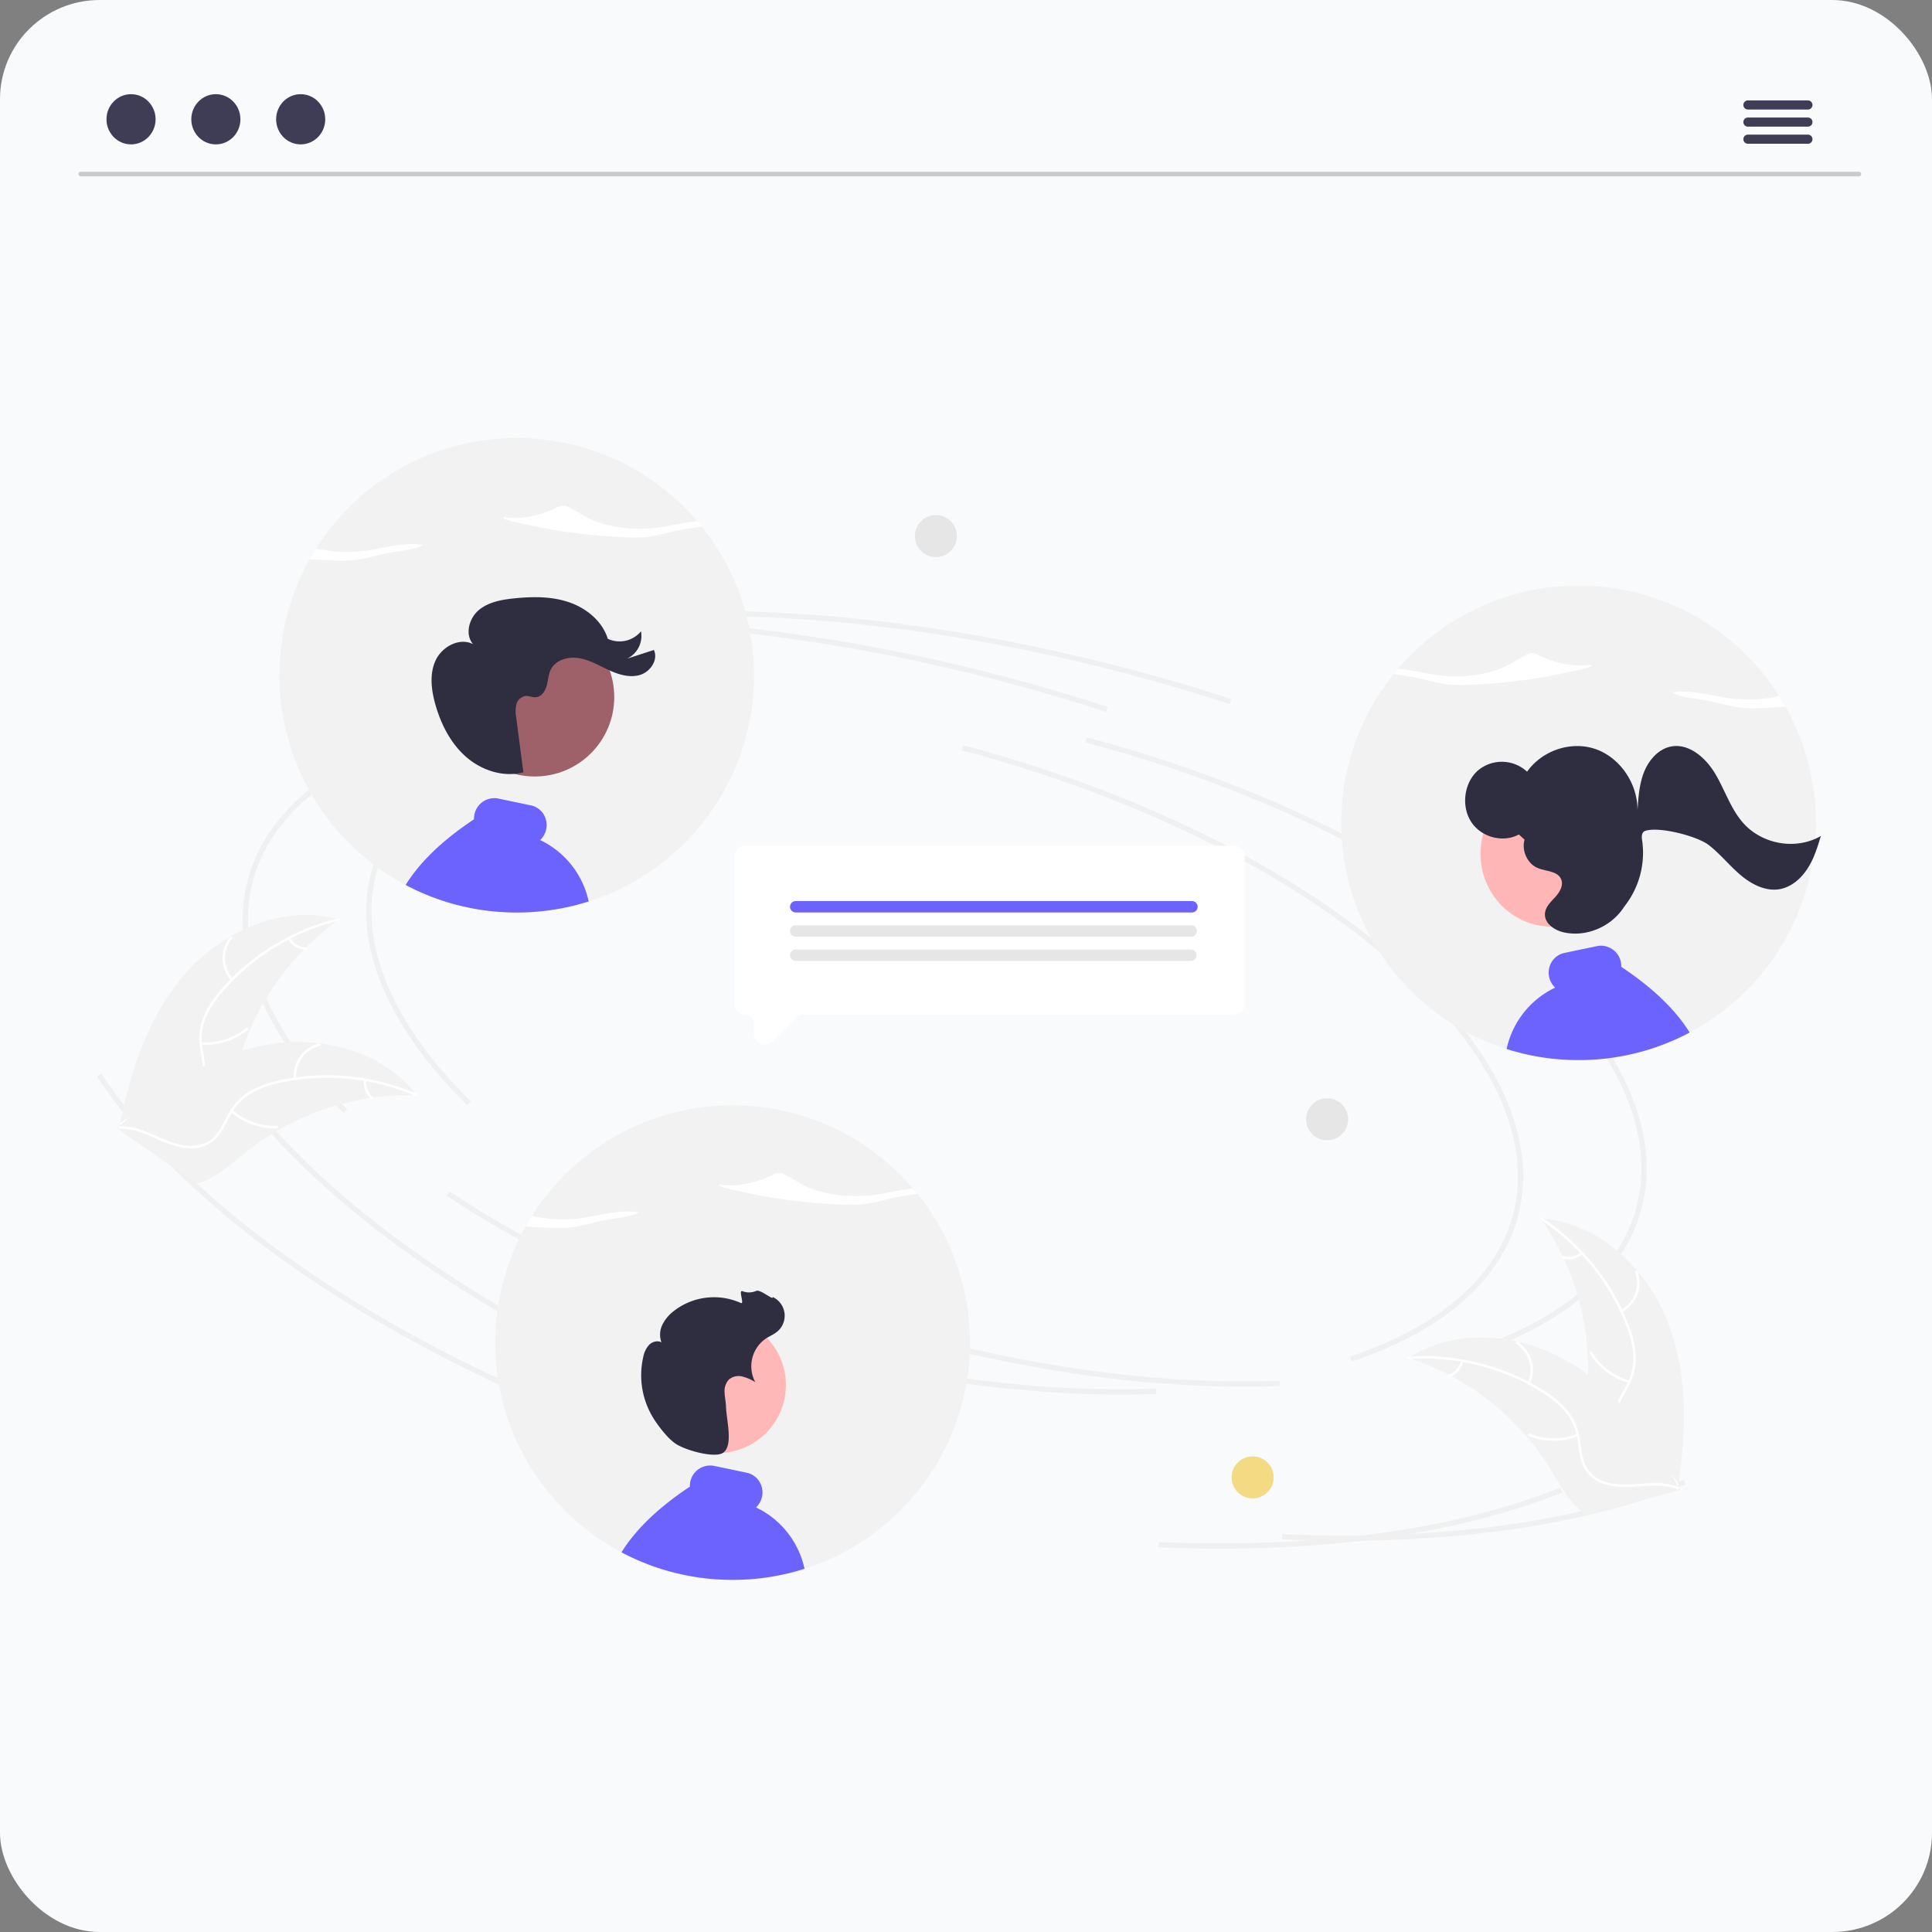
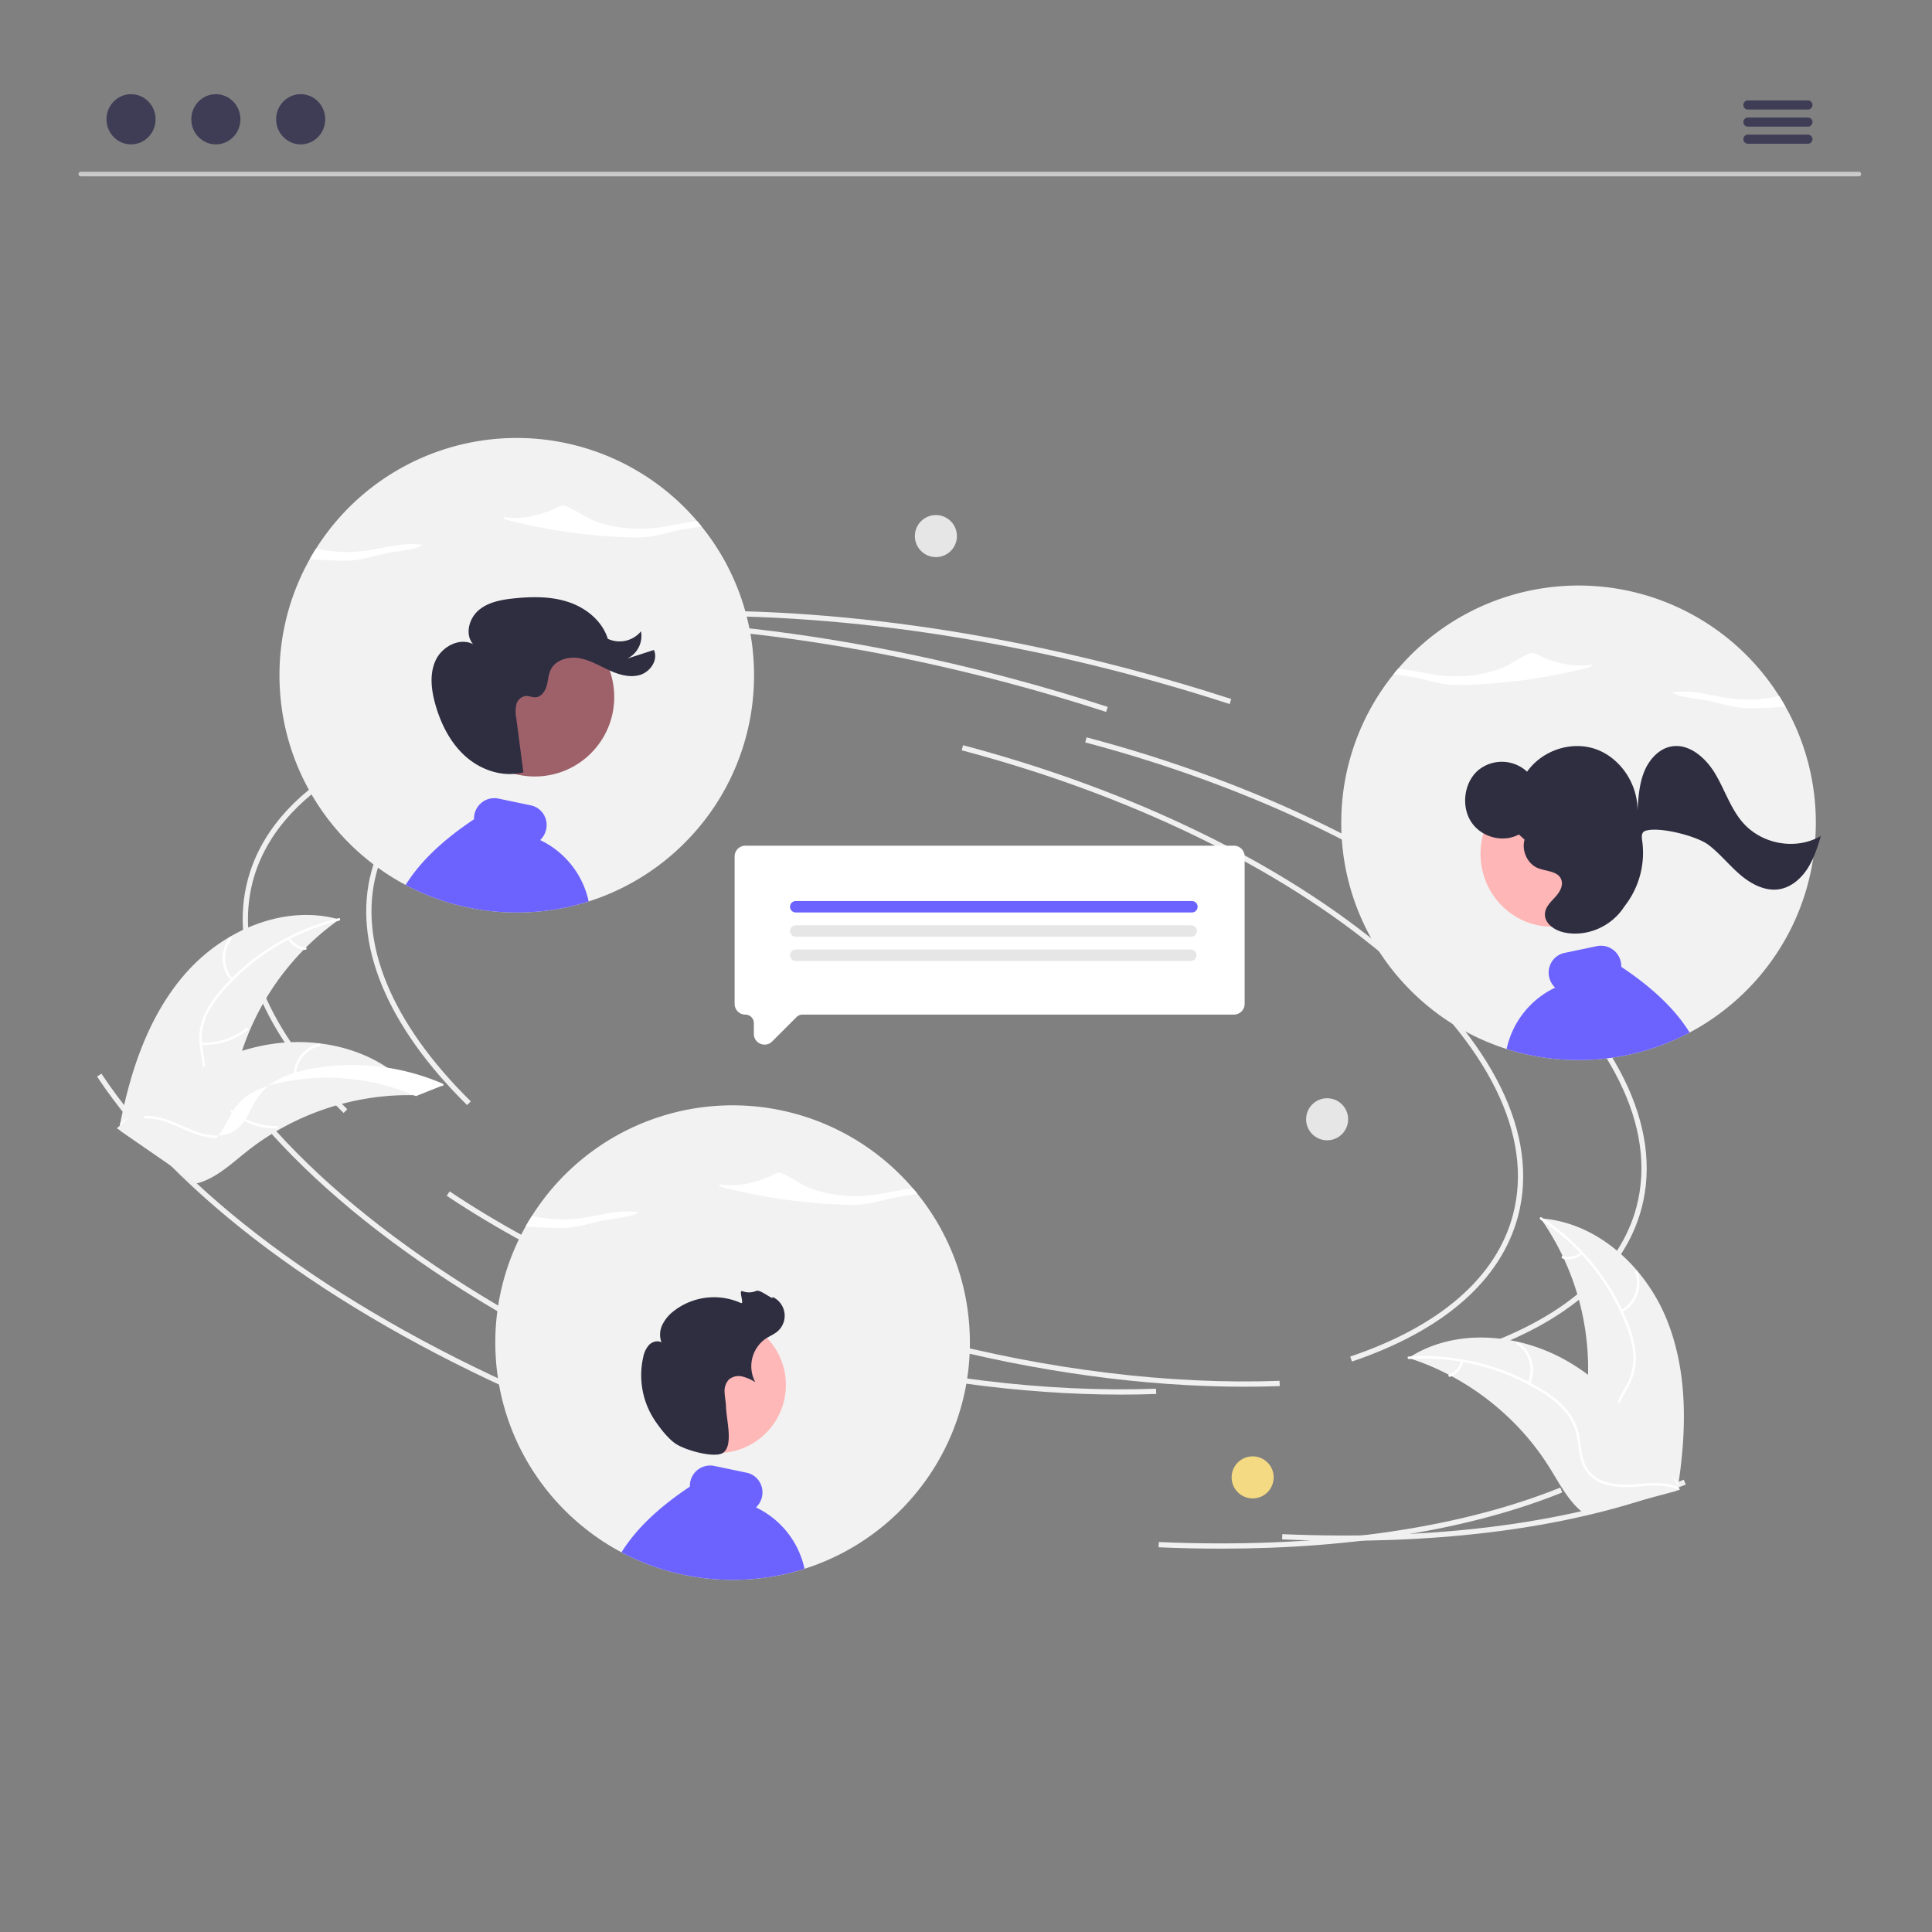
<svg xmlns="http://www.w3.org/2000/svg" xmlns:ns1="http://www.inkscape.org/namespaces/inkscape" xmlns:ns2="http://sodipodi.sourceforge.net/DTD/sodipodi-0.dtd" width="100mm" height="100mm" viewBox="0 0 100 100" version="1.1" id="svg1" ns1:version="1.3.2 (091e20e, 2023-11-25, custom)" ns2:docname="members.svg" xml:space="preserve">
  <rect x="0" y="0" width="100" height="100" fill="#808080" stroke="none" />
  <ns2:namedview id="namedview1" pagecolor="#ffffff" bordercolor="#000000" borderopacity="0.25" ns1:showpageshadow="2" ns1:pageopacity="0.0" ns1:pagecheckerboard="0" ns1:deskcolor="#d1d1d1" ns1:document-units="mm" ns1:zoom="5.537542" ns1:cx="185.64193" ns1:cy="198.91497" ns1:window-width="1920" ns1:window-height="991" ns1:window-x="-9" ns1:window-y="-9" ns1:window-maximized="1" ns1:current-layer="g1" />
  <defs id="defs1" />
  <g ns1:label="Calque 1" ns1:groupmode="layer" id="layer1">
-     <rect style="fill:#f9fafb;fill-opacity:1;stroke-width:1.361" id="rect1" width="100" height="100" x="0" y="0" rx="5.16" ry="5.13" />
    <g id="g1" transform="matrix(0.114,0,0,0.114,4.066,14.945)">
      <path d="M 176.415,370.651 C 139.823,334.629 124.369,297.049 132.897,264.835 143.841,223.495 192.462,194.911 266.291,186.414 l 0.273,2.371 c -72.802,8.378 -120.68,36.32 -131.36,76.66 -8.3,31.351 6.931,68.11 42.885,103.505 z" fill="#f0f0f0" id="path1" />
      <path d="m 529.463,498.518 c -45.669,0 -95.296,-6.787 -144.59,-19.837 -60.958,-16.138 -116.851,-40.497 -161.634,-70.443 l 1.326,-1.983 c 44.568,29.802 100.213,54.049 160.919,70.119 54.859,14.524 110.13,21.254 159.817,19.478 l 0.086,2.384 q -7.871,0.283 -15.924,0.282 z" fill="#f0f0f0" id="path2" />
      <path d="m 634.233,483.51 -0.764,-2.261 c 40.844,-13.81 66.391,-36.056 73.878,-64.335 9.517,-35.95 -11.159,-77.667 -58.219,-117.467 -47.3,-40.002 -115.508,-73.194 -192.061,-93.461 l 0.611,-2.307 c 76.888,20.355 145.428,53.719 192.991,93.946 47.804,40.428 68.752,83.01 58.986,119.9 -7.701,29.09 -33.782,51.907 -75.421,65.985 z" fill="#f0f0f0" id="path3" />
      <path d="M 259.186,499.515 C 169.449,459.716 100.301,408.082 64.479,354.123 l 1.988,-1.32 C 102.041,406.388 170.827,457.717 260.153,497.334 Z" fill="#f0f0f0" id="path4" />
      <path d="m 574.692,568.464 q -13.884,0 -28.242,-0.62 l 0.103,-2.384 c 71.433,3.093 134.46,-5.456 182.279,-24.726 l 0.893,2.214 c -41.714,16.808 -94.881,25.516 -155.032,25.516 z" fill="#f0f0f0" id="path5" />
      <path d="m 522.625,188.554 c -14.832,-4.829 -30.088,-9.325 -45.344,-13.364 -87.792,-23.242 -174.093,-31.494 -249.575,-23.859 l -0.24,-2.375 c 75.764,-7.659 162.36,0.612 250.426,23.927 15.299,4.051 30.598,8.56 45.472,13.403 z" fill="#f0f0f0" id="path6" />
      <path d="M 120.332,374.231 C 83.74,338.209 68.286,300.629 76.814,268.415 87.758,227.074 136.379,198.491 210.208,189.994 l 0.273,2.371 c -72.802,8.378 -120.68,36.32 -131.36,76.66 -8.3,31.351 6.931,68.11 42.885,103.505 z" fill="#f0f0f0" id="path7" />
      <path d="m 473.38,502.098 c -45.669,0 -95.296,-6.787 -144.59,-19.837 -60.958,-16.138 -116.851,-40.497 -161.634,-70.443 l 1.326,-1.983 c 44.568,29.802 100.213,54.049 160.919,70.119 54.859,14.524 110.13,21.254 159.817,19.478 l 0.086,2.384 q -7.871,0.283 -15.924,0.282 z" fill="#f0f0f0" id="path8" />
      <path d="m 578.15,487.09 -0.764,-2.261 c 40.844,-13.81 66.391,-36.056 73.878,-64.335 9.517,-35.95 -11.159,-77.667 -58.219,-117.467 -47.3,-40.002 -115.508,-73.195 -192.061,-93.461 l 0.611,-2.307 c 76.888,20.355 145.428,53.719 192.991,93.946 47.804,40.428 68.752,83.01 58.986,119.9 -7.701,29.09 -33.782,51.907 -75.421,65.985 z" fill="#f0f0f0" id="path9" />
      <path d="M 203.103,503.095 C 113.367,463.296 44.218,411.662 8.396,357.702 l 1.988,-1.32 c 35.574,53.586 104.36,104.914 193.686,144.532 z" fill="#f0f0f0" id="path10" />
      <path d="m 518.609,572.044 q -13.884,0 -28.242,-0.62 l 0.103,-2.384 c 71.433,3.093 134.46,-5.456 182.279,-24.726 l 0.893,2.214 c -41.714,16.808 -94.881,25.516 -155.032,25.516 z" fill="#f0f0f0" id="path11" />
      <path d="m 466.543,192.134 c -14.832,-4.829 -30.088,-9.325 -45.344,-13.364 -87.792,-23.242 -174.093,-31.494 -249.575,-23.859 l -0.24,-2.375 c 75.764,-7.659 162.36,0.612 250.426,23.927 15.299,4.051 30.598,8.56 45.472,13.403 z" fill="#f0f0f0" id="path12" />
      <path d="m 49.073,310.31 c 17.15,-19.228 44.506,-30.947 69.298,-23.932 a 118.71,118.71 0 0 0 -46.324,67.058 c -2.679,10.468 -4.568,22.391 -13.274,28.791 -5.417,3.983 -12.595,4.934 -19.257,4.027 -6.662,-0.907 -12.962,-3.498 -19.176,-6.065 l -1.672,0.145 c 4.808,-25.313 13.255,-50.796 30.404,-70.024 z" fill="#f2f2f2" id="path13" />
      <path d="m 118.295,286.913 a 101.465,101.465 0 0 0 -53.213,32.643 43.694,43.694 0 0 0 -7.368,11.538 25.061,25.061 0 0 0 -1.479,13.106 c 0.557,4.136 1.605,8.303 1.147,12.502 a 15.345,15.345 0 0 1 -6.504,10.732 c -4.353,3.179 -9.59,4.604 -14.758,5.82 -5.739,1.35 -11.722,2.661 -16.4,6.475 -0.567,0.462 -1.251,-0.444 -0.685,-0.906 8.139,-6.636 19.451,-5.784 28.457,-10.604 4.202,-2.249 7.752,-5.778 8.615,-10.621 0.755,-4.235 -0.323,-8.532 -0.923,-12.715 a 26.742,26.742 0 0 1 0.969,-12.869 40.395,40.395 0 0 1 6.897,-11.779 98.439,98.439 0 0 1 22.919,-20.525 103.264,103.264 0 0 1 32.191,-13.927 c 0.709,-0.171 0.838,0.958 0.134,1.128 z" fill="#ffffff" id="path14" />
      <path d="m 69.24,314.076 a 15.223,15.223 0 0 1 -0.469,-19.707 c 0.462,-0.566 1.363,0.124 0.901,0.691 a 14.096,14.096 0 0 0 0.474,18.33 c 0.489,0.543 -0.42,1.225 -0.906,0.685 z" fill="#ffffff" id="path15" />
      <path d="m 55.677,342.141 a 29.341,29.341 0 0 0 20.385,-6.455 c 0.568,-0.46 1.253,0.446 0.685,0.906 a 30.519,30.519 0 0 1 -21.226,6.674 c -0.73,-0.051 -0.57,-1.175 0.156,-1.125 z" fill="#ffffff" id="path16" />
      <path d="m 96.083,294.752 a 8.617,8.617 0 0 0 6.954,4.301 c 0.731,0.041 0.57,1.166 -0.156,1.125 a 9.656,9.656 0 0 1 -7.704,-4.741 0.587,0.587 0 0 1 0.111,-0.795 0.571,0.571 0 0 1 0.795,0.111 z" fill="#ffffff" id="path17" />
      <path d="m 153.562,366.2 c -0.457,-0.013 -0.914,-0.026 -1.377,-0.031 a 113.48,113.48 0 0 0 -18.377,1.072 c -0.472,0.059 -0.949,0.125 -1.418,0.197 a 119.634,119.634 0 0 0 -41.593,14.492 116.18,116.18 0 0 0 -14.595,9.929 c -6.361,5.076 -12.854,11.085 -20.301,13.686 a 19.93,19.93 0 0 1 -2.367,0.694 l -34.56,-23.878 c -0.051,-0.094 -0.108,-0.18 -0.16,-0.274 l -1.423,-0.89 c 0.224,-0.206 0.461,-0.415 0.686,-0.621 0.13,-0.12 0.267,-0.235 0.397,-0.355 0.089,-0.078 0.178,-0.157 0.254,-0.232 0.029,-0.026 0.059,-0.052 0.083,-0.07 0.076,-0.076 0.154,-0.138 0.224,-0.206 q 1.983,-1.758 3.998,-3.493 c 0.005,-0.008 0.005,-0.008 0.019,-0.011 10.256,-8.791 21.337,-16.804 33.281,-22.879 0.359,-0.183 0.724,-0.374 1.099,-0.545 a 110.861,110.861 0 0 1 16.778,-6.766 98.008,98.008 0 0 1 9.614,-2.432 81.499,81.499 0 0 1 25.463,-0.976 c 16.917,2.02 33,9.427 43.485,22.577 0.268,0.337 0.529,0.668 0.791,1.013 z" fill="#f2f2f2" id="path18" />
-       <path d="m 153.182,366.585 a 101.465,101.465 0 0 0 -62.141,-5.974 43.695,43.695 0 0 0 -12.83,4.777 25.061,25.061 0 0 0 -9.072,9.574 c -2.046,3.638 -3.717,7.596 -6.612,10.673 a 15.345,15.345 0 0 1 -11.655,4.653 c -5.39,-0.083 -10.429,-2.097 -15.288,-4.239 -5.395,-2.378 -10.961,-4.933 -16.993,-4.704 -0.731,0.028 -0.731,-1.108 -10e-4,-1.136 10.494,-0.398 19.013,7.093 29.105,8.667 4.709,0.734 9.668,0.054 13.273,-3.293 3.152,-2.927 4.879,-7.007 6.919,-10.708 a 26.742,26.742 0 0 1 8.522,-9.692 40.395,40.395 0 0 1 12.599,-5.252 98.439,98.439 0 0 1 30.657,-2.589 103.264,103.264 0 0 1 34.088,8.262 c 0.669,0.29 0.092,1.269 -0.572,0.981 z" fill="#ffffff" id="path19" />
+       <path d="m 153.182,366.585 a 101.465,101.465 0 0 0 -62.141,-5.974 43.695,43.695 0 0 0 -12.83,4.777 25.061,25.061 0 0 0 -9.072,9.574 c -2.046,3.638 -3.717,7.596 -6.612,10.673 c -5.39,-0.083 -10.429,-2.097 -15.288,-4.239 -5.395,-2.378 -10.961,-4.933 -16.993,-4.704 -0.731,0.028 -0.731,-1.108 -10e-4,-1.136 10.494,-0.398 19.013,7.093 29.105,8.667 4.709,0.734 9.668,0.054 13.273,-3.293 3.152,-2.927 4.879,-7.007 6.919,-10.708 a 26.742,26.742 0 0 1 8.522,-9.692 40.395,40.395 0 0 1 12.599,-5.252 98.439,98.439 0 0 1 30.657,-2.589 103.264,103.264 0 0 1 34.088,8.262 c 0.669,0.29 0.092,1.269 -0.572,0.981 z" fill="#ffffff" id="path19" />
      <path d="m 97.66,358.739 a 15.223,15.223 0 0 1 11.49,-16.017 c 0.71,-0.174 1.014,0.92 0.303,1.095 a 14.096,14.096 0 0 0 -10.658,14.921 c 0.063,0.728 -1.073,0.725 -1.136,10e-4 z" fill="#ffffff" id="path20" />
      <path d="m 69.933,372.981 a 29.341,29.341 0 0 0 20.163,7.12 c 0.731,-0.025 0.731,1.11 0.001,1.136 a 30.519,30.519 0 0 1 -20.966,-7.451 c -0.553,-0.48 0.252,-1.281 0.802,-0.804 z" fill="#ffffff" id="path21" />
-       <path d="m 130.727,359.47 a 8.617,8.617 0 0 0 2.963,7.621 c 0.558,0.473 -0.247,1.274 -0.802,0.804 a 9.656,9.656 0 0 1 -3.297,-8.423 0.587,0.587 0 0 1 0.567,-0.568 0.571,0.571 0 0 1 0.568,0.567 z" fill="#ffffff" id="path22" />
      <path d="m 721.061,467.934 c -9.689,-23.874 -31.516,-44.106 -57.223,-45.831 a 118.71,118.71 0 0 1 21.091,78.726 c -0.996,10.76 -3.224,22.623 2.825,31.578 3.763,5.572 10.204,8.88 16.783,10.265 6.58,1.385 13.383,1.062 20.099,0.733 l 1.526,0.698 c 3.98,-25.456 4.589,-52.295 -5.101,-76.169 z" fill="#f2f2f2" id="path23" />
      <path d="m 663.729,422.633 a 101.465,101.465 0 0 1 39.145,48.629 43.694,43.694 0 0 1 3.061,13.344 25.061,25.061 0 0 1 -3.012,12.841 c -1.915,3.709 -4.303,7.28 -5.282,11.39 a 15.345,15.345 0 0 0 2.518,12.294 c 3.032,4.457 7.484,7.559 11.944,10.442 4.952,3.2 10.145,6.446 13.27,11.61 0.379,0.626 1.327,0.002 0.949,-0.623 -5.436,-8.985 -16.376,-11.985 -23.238,-19.551 -3.202,-3.531 -5.359,-8.047 -4.544,-12.898 0.712,-4.242 3.172,-7.927 5.143,-11.665 a 26.742,26.742 0 0 0 3.413,-12.446 40.394,40.394 0 0 0 -2.537,-13.412 98.439,98.439 0 0 0 -14.688,-27.034 103.264,103.264 0 0 0 -25.638,-23.936 c -0.61,-0.399 -1.111,0.62 -0.505,1.017 z" fill="#ffffff" id="path24" />
      <path d="m 700.801,464.703 a 15.223,15.223 0 0 0 7.065,-18.403 c -0.244,-0.689 -1.326,-0.341 -1.081,0.348 a 14.096,14.096 0 0 1 -6.607,17.105 c -0.643,0.347 -0.016,1.295 0.623,0.949 z" fill="#ffffff" id="path25" />
-       <path d="m 704.143,495.694 a 29.341,29.341 0 0 1 -17.03,-12.931 c -0.381,-0.624 -1.33,-6.3e-4 -0.949,0.623 a 30.519,30.519 0 0 0 17.749,13.42 c 0.705,0.198 0.932,-0.915 0.231,-1.112 z" fill="#ffffff" id="path26" />
      <path d="m 682.015,437.481 a 8.617,8.617 0 0 1 -7.995,1.713 c -0.702,-0.207 -0.928,0.907 -0.231,1.112 a 9.656,9.656 0 0 0 8.849,-1.876 0.587,0.587 0 0 0 0.163,-0.786 0.571,0.571 0 0 0 -0.786,-0.163 z" fill="#ffffff" id="path27" />
      <path d="m 603.865,485.453 c 0.435,0.141 0.869,0.283 1.307,0.434 a 113.48,113.48 0 0 1 16.947,7.186 c 0.424,0.214 0.851,0.437 1.269,0.662 a 119.633,119.633 0 0 1 34.302,27.629 116.18,116.18 0 0 1 10.409,14.257 c 4.285,6.918 8.381,14.761 14.52,19.714 a 19.933,19.933 0 0 0 1.996,1.45 l 40.575,-10.873 c 0.08,-0.071 0.163,-0.133 0.243,-0.204 l 1.64,-0.36 c -0.142,-0.27 -0.295,-0.546 -0.437,-0.816 -0.082,-0.157 -0.172,-0.311 -0.254,-0.468 -0.057,-0.104 -0.115,-0.207 -0.161,-0.304 -0.019,-0.035 -0.038,-0.069 -0.055,-0.094 -0.046,-0.097 -0.099,-0.182 -0.142,-0.27 q -1.277,-2.322 -2.591,-4.634 c -0.002,-0.009 -0.002,-0.009 -0.014,-0.016 -6.705,-11.727 -14.448,-22.997 -23.655,-32.734 -0.277,-0.293 -0.556,-0.595 -0.852,-0.883 a 110.861,110.861 0 0 0 -13.528,-12.012 98.008,98.008 0 0 0 -8.237,-5.522 81.499,81.499 0 0 0 -23.654,-9.477 c -16.612,-3.784 -34.249,-2.213 -48.543,6.649 -0.366,0.227 -0.723,0.452 -1.086,0.688 z" fill="#f2f2f2" id="path28" />
      <path d="m 604.094,485.944 a 101.465,101.465 0 0 1 60.534,15.259 43.694,43.694 0 0 1 10.478,8.811 25.061,25.061 0 0 1 5.326,12.066 c 0.704,4.114 0.948,8.403 2.64,12.274 a 15.345,15.345 0 0 0 9.413,8.3 c 5.104,1.734 10.527,1.53 15.823,1.146 5.88,-0.426 11.981,-0.962 17.585,1.281 0.679,0.272 1.061,-0.798 0.383,-1.069 -9.75,-3.902 -20.291,0.29 -30.325,-1.62 -4.682,-0.891 -9.124,-3.199 -11.394,-7.563 -1.985,-3.816 -2.24,-8.239 -2.917,-12.41 a 26.742,26.742 0 0 0 -4.768,-11.992 40.394,40.394 0 0 0 -10.101,-9.181 98.439,98.439 0 0 0 -28.004,-12.742 103.264,103.264 0 0 0 -34.881,-3.676 c -0.727,0.048 -0.514,1.164 0.209,1.116 z" fill="#ffffff" id="path29" />
      <path d="m 659.023,497.215 a 15.223,15.223 0 0 0 -5.439,-18.947 c -0.61,-0.403 -1.264,0.526 -0.653,0.929 a 14.096,14.096 0 0 1 5.023,17.635 c -0.304,0.664 0.767,1.043 1.069,0.383 z" fill="#ffffff" id="path30" />
-       <path d="m 680.35,519.947 a 29.341,29.341 0 0 1 -21.383,-0.071 c -0.68,-0.269 -1.062,0.8 -0.383,1.069 a 30.519,30.519 0 0 0 22.251,0.029 c 0.682,-0.266 0.193,-1.292 -0.485,-1.027 z" fill="#ffffff" id="path31" />
      <path d="m 627.634,486.791 a 8.617,8.617 0 0 1 -5.352,6.181 c -0.685,0.258 -0.195,1.283 0.485,1.027 a 9.656,9.656 0 0 0 5.936,-6.825 0.587,0.587 0 0 0 -0.343,-0.726 0.571,0.571 0 0 0 -0.726,0.343 z" fill="#ffffff" id="path32" />
      <circle cx="533.078" cy="539.681" r="9.546" fill="#fd6584" id="circle32" style="fill:#f4da83;fill-opacity:1" />
      <circle cx="566.892" cy="377.091" r="9.546" fill="#e6e6e6" id="circle33" />
      <circle cx="389.263" cy="112.303" r="9.546" fill="#e6e6e6" id="circle34" />
      <path d="m 189.221,478.487 c 0,2.43 0.08,4.86 0.25,7.27 0.18,2.88 0.49,5.74 0.91,8.58 a 107.249,107.249 0 0 0 8.02,27.73 q 0.3,0.66 0.6,1.32 l 0.3,0.66 c 0.1,0.22 0.21,0.44 0.31,0.65 0.14,0.29 0.27,0.57 0.41,0.85 0.17,0.35 0.34,0.7 0.52,1.05 0.02,0.04 0.04,0.09 0.07,0.14 0.15,0.3 0.29,0.59 0.45,0.89 a 1.746,1.746 0 0 0 0.1,0.19 c 0.17,0.34 0.35,0.69 0.53,1.03 0.2,0.36 0.39,0.73 0.59,1.09 0.48,0.89 0.98,1.77 1.49,2.65 0.15,0.26 0.3,0.52 0.46,0.78 0.14,0.24 0.28,0.48 0.43,0.72 0.1,0.16 0.2,0.33 0.3,0.49 0.16,0.27 0.32,0.53 0.49,0.8 0.37,0.59 0.75,1.18 1.12,1.77 h 0.01 c 0.17,0.27 0.35,0.54 0.53,0.8 v 0.01 c 0.53,0.8 1.08,1.6 1.63,2.39 a 0.01,0.01 0 0 1 0.01,0.01 c 0.44,0.64 0.9,1.26 1.35,1.88 v 0.01 c 0.3,0.39 0.59,0.79 0.89,1.18 0.24,0.32 0.49,0.65 0.74,0.97 0.05,0.07 0.11,0.13 0.16,0.2 v 0.01 c 0.07,0.09 0.14,0.17 0.21,0.26 q 1.59,2.04 3.28,3.99 l 0.18,0.21 c 0.06,0.07 0.13,0.14 0.19,0.22 0.1,0.11 0.19,0.22 0.29,0.33 0.09,0.11 0.19,0.22 0.29,0.33 a 108.617,108.617 0 0 0 19.83,17.49 c 0.97,0.67 1.96,1.32 2.95,1.95 0.25,0.16 0.5,0.32 0.75,0.47 0.07,0.05 0.15,0.1 0.22,0.15 0.14,0.08 0.27,0.16 0.41,0.25 0.13,0.08 0.26,0.16 0.4,0.24 0.53,0.33 1.07,0.65 1.61,0.97 0.13,0.08 0.27,0.16 0.41,0.24 0.13,0.07 0.27,0.15 0.41,0.23 0,0.01 0,0.01 0.01,0.01 h 0.01 v 0.01 h 0.01 q 1.005,0.585 2.04,1.14 c 0.37,0.2 0.75,0.41 1.13,0.6 0.86,0.47 1.73,0.92 2.6,1.35 0.31,0.15 0.63,0.3 0.94,0.46 0.26,0.12 0.52,0.25 0.78,0.37 0.08,0.04 0.15,0.07 0.22,0.11 0.22,0.1 0.43,0.2 0.65,0.3 0.24,0.11 0.48,0.22 0.71,0.33 0.27,0.12 0.53,0.24 0.8,0.35 1,0.45 2.01,0.88 3.02,1.29 a 105.874,105.874 0 0 0 11.08,3.84 c 0.17,0.05 0.35,0.1 0.53,0.15 q 2.415,0.675 4.86,1.23 4.275,0.99 8.63,1.62 h 0.02 c 0.35,0.05 0.69,0.1 1.04,0.15 0.03,0 0.06,0.01 0.1,0.01 0,0.01 0,0.01 0.01,0 0.38,0.05 0.77,0.1 1.15,0.15 a 0.248,0.248 0 0 0 0.08,0.01 c 0.36,0.05 0.73,0.09 1.09,0.13 q 0.585,0.06 1.17,0.12 0.45,0.045 0.9,0.09 a 0.195,0.195 0 0 0 0.08,0.01 c 0.27,0.02 0.54,0.05 0.81,0.07 h 0.04 c 0.23,0.02 0.47,0.04 0.7,0.06 2.79,0.22 5.59,0.32 8.43,0.32 3.07,0 6.12,-0.12 9.13,-0.38 h 0.03 c 0.65,-0.06 1.29,-0.12 1.93,-0.18 0.17,-0.02 0.33,-0.03 0.5,-0.05 0.03,0 0.07,-0.01 0.1,-0.01 0.05,-0.01 0.1,-0.01 0.16,-0.02 a 0.248,0.248 0 0 0 0.08,-0.01 c 0.22,-0.02 0.44,-0.05 0.67,-0.07 l 0.75,-0.09 c 0.25,-0.03 0.5,-0.07 0.75,-0.1 0.06,-0.01 0.11,-0.01 0.17,-0.02 0.18,-0.02 0.36,-0.05 0.54,-0.08 0.09,-0.01 0.18,-0.02 0.26,-0.03 0.18,-0.03 0.35,-0.05 0.53,-0.08 h 0.01 a 105.706,105.706 0 0 0 16.2,-3.65 c 0.28,-0.09 0.56,-0.17 0.84,-0.26 0.01,0 0.02,-0.01 0.03,-0.01 0.08,-0.03 0.17,-0.05 0.25,-0.08 0.75,-0.24 1.49,-0.49 2.23,-0.75 1.02,-0.34 2.03,-0.71 3.04,-1.09 0.27,-0.11 0.54,-0.21 0.81,-0.32 0.55,-0.21 1.09,-0.43 1.63,-0.65 0.92,-0.37 1.84,-0.76 2.75,-1.16 0.85,-0.38 1.69,-0.76 2.53,-1.16 0.02,-0.01 0.05,-0.01 0.07,-0.03 0.19,-0.09 0.38,-0.18 0.56,-0.27 h 0.01 a 107.189,107.189 0 0 0 13.29,-7.59 q 2.04,-1.365 4.02,-2.82 c 1.06,-0.79 2.1,-1.59 3.14,-2.41 a 108.284,108.284 0 0 0 14.19,-13.56 v -0.01 c 0.31,-0.34 0.6,-0.69 0.9,-1.04 0.05,-0.05 0.09,-0.1 0.13,-0.14 0.19,-0.23 0.37,-0.45 0.56,-0.67 v -0.01 c 0.25,-0.29 0.5,-0.59 0.74,-0.89 0.06,-0.07 0.11,-0.13 0.16,-0.19 v -0.01 c 0.2,-0.24 0.39,-0.48 0.59,-0.73 0.1,-0.12 0.19,-0.24 0.29,-0.36 v -0.01 c 0.59,-0.74 1.16,-1.48 1.73,-2.24 0.15,-0.2 0.3,-0.41 0.46,-0.62 0.72,-0.97 1.42,-1.96 2.1,-2.95 v -0.01 c 0.26,-0.37 0.51,-0.75 0.77,-1.12 q 0.375,-0.57 0.75,-1.14 c 0.25,-0.4 0.51,-0.79 0.76,-1.19 l 0.03,-0.06 c 0.25,-0.38 0.5,-0.78 0.74,-1.17 0.19,-0.32 0.38,-0.63 0.57,-0.94 0.12,-0.21 0.25,-0.42 0.37,-0.64 a 2.392,2.392 0 0 0 0.13,-0.21 q 0.42,-0.735 0.84,-1.47 c 0.33,-0.57 0.65,-1.15 0.97,-1.73 0.12,-0.24 0.25,-0.48 0.38,-0.72 0.05,-0.08 0.09,-0.16 0.13,-0.24 0.15,-0.28 0.3,-0.57 0.44,-0.86 0.15,-0.28 0.3,-0.57 0.45,-0.86 0.14,-0.28 0.29,-0.57 0.43,-0.86 0.11,-0.22 0.21,-0.44 0.32,-0.66 a 0.217,0.217 0 0 1 0.03,-0.05 c 0.05,-0.11 0.1,-0.21 0.14,-0.31 a 0.216,0.216 0 0 0 0.03,-0.05 c 0.11,-0.22 0.21,-0.45 0.32,-0.67 0.14,-0.29 0.27,-0.59 0.41,-0.88 0.09,-0.2 0.19,-0.41 0.28,-0.62 0.13,-0.29 0.27,-0.58 0.39,-0.88 0.14,-0.3 0.27,-0.6 0.4,-0.91 a 2.3,2.3 0 0 0 0.1,-0.23 c 0.07,-0.14 0.12,-0.28 0.18,-0.42 0.16,-0.37 0.32,-0.75 0.47,-1.12 0.18,-0.42 0.35,-0.85 0.51,-1.27 0.16,-0.39 0.31,-0.79 0.46,-1.19 l 0.06,-0.14 a 108.317,108.317 0 0 0 5.28,-18.93 v -0.01 a 109.432,109.432 0 0 0 1.43,-11.14 c 0.01,-0.21 0.03,-0.41 0.04,-0.61 0.18,-2.53 0.26,-5.07 0.26,-7.62 0,-1.13 -0.02,-2.25 -0.05,-3.37 a 107.222,107.222 0 0 0 -23.78,-64.2 c -0.32,-0.4 -0.64,-0.8 -0.97,-1.2 -0.33,-0.4 -0.67,-0.79 -1,-1.18 a 107.749,107.749 0 0 0 -173.04,12.43 c -0.49,0.78 -0.98,1.57 -1.45,2.36 -0.48,0.8 -0.94,1.6 -1.4,2.41 A 107.276,107.276 0 0 0 189.221,478.487 Z" fill="#f2f2f2" id="path34" />
      <path d="m 292.679,408.02 a 254.162,254.162 0 0 0 54.148,7.815 67.8,67.8 0 0 0 8.296,-0.056 c 6.069,-0.51 11.268,-2.418 17.057,-3.46 2.783,-0.5 5.884,-0.865 8.686,-1.405 q -0.971,-1.205 -1.977,-2.38 c -6.042,0.51 -12.178,2.182 -18.293,2.958 -10.394,1.322 -22.041,-0.153 -29.921,-3.791 -3.823,-1.765 -6.751,-3.968 -10.561,-5.741 a 4.922,4.922 0 0 0 -1.658,-0.508 5.768,5.768 0 0 0 -3.127,0.811 c -6.391,3.227 -15.671,5.849 -24.284,4.406 -0.642,0.502 0.578,1.075 1.633,1.351 z" fill="#ffffff" id="path35" />
      <path d="m 254.565,419.375 c -0.079,-0.014 -0.158,-0.026 -0.236,-0.039 a 6.421,6.421 0 0 0 0.931,-0.701 z" fill="#ffffff" id="path36" />
      <path d="m 203.004,425.741 q 5.396,0.431 10.848,0.642 a 68.342,68.342 0 0 0 8.296,-0.056 c 6.069,-0.513 11.268,-2.418 17.057,-3.46 5.306,-0.954 11.754,-1.413 15.123,-3.53 -8.707,-1.507 -17.729,1.561 -26.707,2.703 a 63.773,63.773 0 0 1 -21.764,-1.075 q -1.491,2.345 -2.853,4.777 z" fill="#ffffff" id="path37" />
      <path d="m 246.521,573.697 c 0.86,0.47 1.73,0.92 2.6,1.35 0.31,0.15 0.63,0.3 0.94,0.46 0.26,0.12 0.52,0.25 0.78,0.37 0.08,0.04 0.15,0.07 0.22,0.11 0.22,0.1 0.43,0.2 0.65,0.3 0.24,0.11 0.48,0.22 0.71,0.33 0.27,0.12 0.53,0.24 0.8,0.35 1,0.45 2.01,0.88 3.02,1.29 a 105.874,105.874 0 0 0 11.08,3.84 c 0.17,0.05 0.35,0.1 0.53,0.15 q 2.415,0.675 4.86,1.23 4.275,0.99 8.63,1.62 h 0.02 c 0.35,0.05 0.69,0.1 1.04,0.15 0.03,0 0.06,0.01 0.1,0.01 0,0.01 0,0.01 0.01,0 0.38,0.05 0.77,0.1 1.15,0.15 a 0.248,0.248 0 0 0 0.08,0.01 c 0.36,0.05 0.73,0.09 1.09,0.13 q 0.585,0.06 1.17,0.12 0.45,0.045 0.9,0.09 a 0.195,0.195 0 0 0 0.08,0.01 c 0.27,0.02 0.54,0.05 0.81,0.07 h 0.04 c 0.23,0.02 0.47,0.04 0.7,0.06 2.79,0.22 5.59,0.32 8.43,0.32 3.07,0 6.12,-0.12 9.13,-0.38 h 0.03 c 0.65,-0.06 1.29,-0.12 1.93,-0.18 0.17,-0.02 0.33,-0.03 0.5,-0.05 0.03,0 0.07,-0.01 0.1,-0.01 0.05,-0.01 0.1,-0.01 0.16,-0.02 a 0.248,0.248 0 0 0 0.08,-0.01 c 0.22,-0.02 0.44,-0.05 0.67,-0.07 l 0.75,-0.09 c 0.25,-0.03 0.5,-0.07 0.75,-0.1 0.06,-0.01 0.11,-0.01 0.17,-0.02 0.18,-0.02 0.36,-0.05 0.54,-0.08 0.09,-0.01 0.18,-0.02 0.26,-0.03 0.18,-0.03 0.35,-0.05 0.53,-0.08 h 0.01 a 105.706,105.706 0 0 0 16.2,-3.65 c 0.28,-0.09 0.56,-0.17 0.84,-0.26 a 40.177,40.177 0 0 0 -22.03,-27.86 9.497,9.497 0 0 0 2.73,-4.86 9.294,9.294 0 0 0 -1.28,-7.02 8.968,8.968 0 0 0 -5.66,-3.88 l -14.82,-3.1 a 9.223,9.223 0 0 0 -10.8,7.2 9.763,9.763 0 0 0 -0.2,2.22 c -14.27,9.5 -24.54,19.35 -31.03,29.81 z" fill="#6c63ff" id="path38" />
      <circle cx="290.28" cy="497.738" r="30.876" fill="#ffb8b8" id="circle38" />
      <path d="m 271.035,524.357 c -3.293,-2.249 -6.655,-6.571 -8.899,-9.81 a 37.075,37.075 0 0 1 -5.725,-29.601 11.304,11.304 0 0 1 2.658,-5.445 c 1.454,-1.439 3.829,-2.121 5.604,-1.104 a 10.132,10.132 0 0 1 0.412,-8.04 17.857,17.857 0 0 1 5.279,-6.288 29.738,29.738 0 0 1 30.283,-3.585 c 1.929,0.894 -1.239,-6.008 0.78,-5.343 a 8.23,8.23 0 0 0 6.212,-0.109 c 1.899,-0.956 8.192,4.723 7.464,2.726 a 9.377,9.377 0 0 1 2.172,15.703 c -1.594,1.345 -3.583,2.12 -5.328,3.262 a 15.297,15.297 0 0 0 -4.679,19.74 20.266,20.266 0 0 0 -5.965,-2.592 6.859,6.859 0 0 0 -6.105,1.468 7.706,7.706 0 0 0 -1.867,5.816 c 0.069,2.095 0.568,4.159 0.624,6.255 0.164,6.149 3.457,17.84 -1.31,21.108 -3.762,2.579 -17.113,-1.091 -21.609,-4.162 z" fill="#2f2e41" id="path39" />
      <path d="M 808.328,-51.037 H 1.014 a 1.036,1.036 0 0 1 0,-2.072 h 807.315 a 1.036,1.036 0 0 1 0,2.072 z" fill="#cacaca" id="path40" />
      <ellipse cx="23.826" cy="-76.939" rx="11.149" ry="11.397" fill="#3f3d56" id="ellipse40" />
      <ellipse cx="62.339" cy="-76.939" rx="11.149" ry="11.397" fill="#3f3d56" id="ellipse41" />
      <ellipse cx="100.853" cy="-76.939" rx="11.149" ry="11.397" fill="#3f3d56" id="ellipse42" />
      <path d="m 785.253,-81.365 h -27.365 a 2.073,2.073 0 0 1 0,-4.144 h 27.365 a 2.073,2.073 0 0 1 0,4.144 z" fill="#3f3d56" id="path42" />
      <path d="m 785.253,-73.594 h -27.365 a 2.073,2.073 0 0 1 0,-4.144 h 27.365 a 2.073,2.073 0 0 1 0,4.144 z" fill="#3f3d56" id="path43" />
      <path d="m 785.253,-65.823 h -27.365 a 2.073,2.073 0 0 1 0,-4.144 h 27.365 a 2.073,2.073 0 0 1 0,4.144 z" fill="#3f3d56" id="path44" />
      <path d="m 311.51,343.197 a 4.93,4.93 0 0 1 -1.894,-0.383 4.79,4.79 0 0 1 -3.004,-4.495 v -4.887 a 3.871,3.871 0 0 0 -3.866,-3.867 4.872,4.872 0 0 1 -4.867,-4.867 v -66.955 a 4.872,4.872 0 0 1 4.866,-4.867 h 221.827 a 4.872,4.872 0 0 1 4.867,4.867 v 66.955 a 4.872,4.872 0 0 1 -4.867,4.867 H 328.717 a 3.843,3.843 0 0 0 -2.734,1.132 l -11.062,11.062 a 4.798,4.798 0 0 1 -3.411,1.438 z" fill="#ffffff" id="path45" />
      <path d="M 505.51,283.189 H 325.632 a 2.591,2.591 0 0 1 0,-5.182 h 179.878 a 2.591,2.591 0 0 1 0,5.182 z" fill="#6c63ff" id="path47" />
      <path d="M 505.18,294.196 H 325.632 a 2.591,2.591 0 0 1 0,-5.182 h 179.548 a 2.591,2.591 0 1 1 0,5.182 z" fill="#e6e6e6" id="path48" />
      <path d="m 505.001,305.203 h -179.369 a 2.591,2.591 0 0 1 0,-5.182 h 179.369 a 2.591,2.591 0 0 1 0,5.182 z" fill="#e6e6e6" id="path49" />
      <path d="m 788.781,242.487 c 0,2.43 -0.08,4.86 -0.25,7.27 -0.18,2.88 -0.49,5.74 -0.91,8.58 a 107.249,107.249 0 0 1 -8.02,27.73 q -0.3,0.66 -0.6,1.32 l -0.3,0.66 c -0.1,0.22 -0.21,0.44 -0.31,0.65 -0.14,0.29 -0.27,0.57 -0.41,0.85 -0.17,0.35 -0.34,0.7 -0.52,1.05 -0.02,0.04 -0.04,0.09 -0.07,0.14 -0.15,0.3 -0.29,0.59 -0.45,0.89 a 1.746,1.746 0 0 1 -0.1,0.19 c -0.17,0.34 -0.35,0.69 -0.53,1.03 -0.2,0.36 -0.39,0.73 -0.59,1.09 -0.48,0.89 -0.98,1.77 -1.49,2.65 -0.15,0.26 -0.3,0.52 -0.46,0.78 -0.14,0.24 -0.28,0.48 -0.43,0.72 -0.1,0.16 -0.2,0.33 -0.3,0.49 -0.16,0.27 -0.32,0.53 -0.49,0.8 -0.37,0.59 -0.75,1.18 -1.12,1.77 h -0.01 c -0.17,0.27 -0.35,0.54 -0.53,0.8 v 0.01 c -0.53,0.8 -1.08,1.6 -1.63,2.39 a 0.01,0.01 0 0 0 -0.01,0.01 c -0.44,0.64 -0.9,1.26 -1.35,1.88 v 0.01 c -0.3,0.39 -0.59,0.79 -0.89,1.18 -0.24,0.32 -0.49,0.65 -0.74,0.97 -0.05,0.07 -0.11,0.13 -0.16,0.2 v 0.01 c -0.07,0.09 -0.14,0.17 -0.21,0.26 q -1.59,2.04 -3.28,3.99 l -0.18,0.21 c -0.06,0.07 -0.13,0.14 -0.19,0.22 -0.1,0.11 -0.19,0.22 -0.29,0.33 -0.09,0.11 -0.19,0.22 -0.29,0.33 a 108.617,108.617 0 0 1 -19.83,17.49 c -0.97,0.67 -1.96,1.32 -2.95,1.95 -0.25,0.16 -0.5,0.32 -0.75,0.47 -0.07,0.05 -0.15,0.1 -0.22,0.15 -0.14,0.08 -0.27,0.16 -0.41,0.25 -0.13,0.08 -0.26,0.16 -0.4,0.24 -0.53,0.33 -1.07,0.65 -1.61,0.97 -0.13,0.08 -0.27,0.16 -0.41,0.24 -0.13,0.07 -0.27,0.15 -0.41,0.23 0,0.01 0,0.01 -0.01,0.01 h -0.01 v 0.01 h -0.01 q -1.005,0.585 -2.04,1.14 c -0.37,0.2 -0.75,0.41 -1.13,0.6 -0.86,0.47 -1.73,0.92 -2.6,1.35 -0.31,0.15 -0.63,0.3 -0.94,0.46 -0.26,0.12 -0.52,0.25 -0.78,0.37 -0.08,0.04 -0.15,0.07 -0.22,0.11 -0.22,0.1 -0.43,0.2 -0.65,0.3 -0.24,0.11 -0.48,0.22 -0.71,0.33 -0.27,0.12 -0.53,0.24 -0.8,0.35 -1,0.45 -2.01,0.88 -3.02,1.29 a 105.874,105.874 0 0 1 -11.08,3.84 c -0.17,0.05 -0.35,0.1 -0.53,0.15 q -2.415,0.675 -4.86,1.23 -4.275,0.99 -8.63,1.62 h -0.02 c -0.35,0.05 -0.69,0.1 -1.04,0.15 -0.03,0 -0.06,0.01 -0.1,0.01 0,0.01 0,0.01 -0.01,0 -0.38,0.05 -0.77,0.1 -1.15,0.15 a 0.248,0.248 0 0 1 -0.08,0.01 c -0.36,0.05 -0.73,0.09 -1.09,0.13 q -0.585,0.06 -1.17,0.12 -0.45,0.045 -0.9,0.09 a 0.195,0.195 0 0 1 -0.08,0.01 c -0.27,0.02 -0.54,0.05 -0.81,0.07 h -0.04 c -0.23,0.02 -0.47,0.04 -0.7,0.06 -2.79,0.22 -5.59,0.32 -8.43,0.32 -3.07,0 -6.12,-0.12 -9.13,-0.38 h -0.03 c -0.65,-0.06 -1.29,-0.12 -1.93,-0.18 -0.17,-0.02 -0.33,-0.03 -0.5,-0.05 -0.03,0 -0.07,-0.01 -0.1,-0.01 -0.05,-0.01 -0.1,-0.01 -0.16,-0.02 a 0.248,0.248 0 0 1 -0.08,-0.01 c -0.22,-0.02 -0.44,-0.05 -0.67,-0.07 l -0.75,-0.09 c -0.25,-0.03 -0.5,-0.07 -0.75,-0.1 -0.06,-0.01 -0.11,-0.01 -0.17,-0.02 -0.18,-0.02 -0.36,-0.05 -0.54,-0.08 -0.09,-0.01 -0.18,-0.02 -0.26,-0.03 -0.18,-0.03 -0.35,-0.05 -0.53,-0.08 h -0.01 a 105.706,105.706 0 0 1 -16.2,-3.65 c -0.28,-0.09 -0.56,-0.17 -0.84,-0.26 -0.01,0 -0.02,-0.01 -0.03,-0.01 -0.08,-0.03 -0.17,-0.05 -0.25,-0.08 -0.75,-0.24 -1.49,-0.49 -2.23,-0.75 -1.02,-0.34 -2.03,-0.71 -3.04,-1.09 -0.27,-0.11 -0.54,-0.21 -0.81,-0.32 -0.55,-0.21 -1.09,-0.43 -1.63,-0.65 -0.92,-0.37 -1.84,-0.76 -2.75,-1.16 -0.85,-0.38 -1.69,-0.76 -2.53,-1.16 -0.02,-0.01 -0.05,-0.01 -0.07,-0.03 -0.19,-0.09 -0.38,-0.18 -0.56,-0.27 h -0.01 a 107.189,107.189 0 0 1 -13.29,-7.59 q -2.04,-1.365 -4.02,-2.82 c -1.06,-0.79 -2.1,-1.59 -3.14,-2.41 a 108.284,108.284 0 0 1 -14.19,-13.56 v -0.01 c -0.31,-0.34 -0.6,-0.69 -0.9,-1.04 -0.05,-0.05 -0.09,-0.1 -0.13,-0.14 -0.19,-0.23 -0.37,-0.45 -0.56,-0.67 v -0.01 c -0.25,-0.29 -0.5,-0.59 -0.74,-0.89 -0.06,-0.07 -0.11,-0.13 -0.16,-0.19 v -0.01 c -0.2,-0.24 -0.39,-0.48 -0.59,-0.73 -0.1,-0.12 -0.19,-0.24 -0.29,-0.36 v -0.01 c -0.59,-0.74 -1.16,-1.48 -1.73,-2.24 -0.15,-0.2 -0.3,-0.41 -0.46,-0.62 -0.72,-0.97 -1.42,-1.96 -2.1,-2.95 v -0.01 c -0.26,-0.37 -0.51,-0.75 -0.77,-1.12 q -0.375,-0.57 -0.75,-1.14 c -0.25,-0.4 -0.51,-0.79 -0.76,-1.19 l -0.03,-0.06 c -0.25,-0.38 -0.5,-0.78 -0.74,-1.17 -0.19,-0.32 -0.38,-0.63 -0.57,-0.94 -0.12,-0.21 -0.25,-0.42 -0.37,-0.64 a 2.392,2.392 0 0 1 -0.13,-0.21 q -0.42,-0.735 -0.84,-1.47 c -0.33,-0.57 -0.65,-1.15 -0.97,-1.73 -0.12,-0.24 -0.25,-0.48 -0.38,-0.72 -0.05,-0.08 -0.09,-0.16 -0.13,-0.24 -0.15,-0.28 -0.3,-0.57 -0.44,-0.86 -0.15,-0.28 -0.3,-0.57 -0.45,-0.86 -0.14,-0.28 -0.29,-0.57 -0.43,-0.86 -0.11,-0.22 -0.21,-0.44 -0.32,-0.66 a 0.217,0.217 0 0 0 -0.03,-0.05 c -0.05,-0.11 -0.1,-0.21 -0.14,-0.31 a 0.216,0.216 0 0 1 -0.03,-0.05 c -0.11,-0.22 -0.21,-0.45 -0.32,-0.67 -0.14,-0.29 -0.27,-0.59 -0.41,-0.88 -0.09,-0.2 -0.19,-0.41 -0.28,-0.62 -0.13,-0.29 -0.27,-0.58 -0.39,-0.88 -0.14,-0.3 -0.27,-0.6 -0.4,-0.91 a 2.297,2.297 0 0 1 -0.1,-0.23 c -0.07,-0.14 -0.12,-0.28 -0.18,-0.42 -0.16,-0.37 -0.32,-0.75 -0.47,-1.12 -0.18,-0.42 -0.35,-0.85 -0.51,-1.27 -0.16,-0.39 -0.31,-0.79 -0.46,-1.19 l -0.06,-0.14 a 108.317,108.317 0 0 1 -5.28,-18.93 v -0.01 a 109.432,109.432 0 0 1 -1.43,-11.14 c -0.01,-0.21 -0.03,-0.41 -0.04,-0.61 -0.18,-2.53 -0.26,-5.07 -0.26,-7.62 0,-1.13 0.02,-2.25 0.05,-3.37 a 107.222,107.222 0 0 1 23.78,-64.2 c 0.32,-0.4 0.64,-0.8 0.97,-1.2 0.33,-0.4 0.67,-0.79 1,-1.18 a 107.749,107.749 0 0 1 173.04,12.43 c 0.49,0.78 0.98,1.57 1.45,2.36 0.48,0.8 0.94,1.6 1.4,2.41 a 107.276,107.276 0 0 1 13.78,52.75 z" fill="#f2f2f2" id="path50" />
      <path d="m 685.324,172.02 a 254.162,254.162 0 0 1 -54.148,7.815 67.8,67.8 0 0 1 -8.296,-0.056 c -6.069,-0.51 -11.268,-2.418 -17.057,-3.46 -2.783,-0.5 -5.884,-0.865 -8.686,-1.405 q 0.971,-1.205 1.977,-2.38 c 6.042,0.51 12.178,2.182 18.293,2.958 10.394,1.322 22.041,-0.153 29.921,-3.791 3.823,-1.765 6.751,-3.968 10.561,-5.741 a 4.922,4.922 0 0 1 1.658,-0.508 5.768,5.768 0 0 1 3.127,0.811 c 6.391,3.227 15.671,5.849 24.284,4.406 0.642,0.502 -0.578,1.075 -1.633,1.351 z" fill="#ffffff" id="path51" />
      <path d="m 723.438,183.375 c 0.079,-0.014 0.158,-0.026 0.236,-0.039 a 6.421,6.421 0 0 1 -0.931,-0.701 z" fill="#ffffff" id="path52" />
      <path d="m 774.999,189.741 q -5.396,0.431 -10.848,0.642 a 68.342,68.342 0 0 1 -8.296,-0.056 c -6.069,-0.513 -11.268,-2.418 -17.057,-3.46 -5.306,-0.954 -11.754,-1.413 -15.123,-3.53 8.707,-1.507 17.729,1.561 26.707,2.703 a 63.773,63.773 0 0 0 21.764,-1.075 q 1.491,2.345 2.853,4.777 z" fill="#ffffff" id="path53" />
      <ellipse cx="668.896" cy="256.549" rx="32.358" ry="33.08" fill="#ffb6b6" id="ellipse53" />
      <path d="m 731.481,337.697 c -0.86,0.47 -1.73,0.92 -2.6,1.35 -0.31,0.15 -0.63,0.3 -0.94,0.46 -0.26,0.12 -0.52,0.25 -0.78,0.37 -0.08,0.04 -0.15,0.07 -0.22,0.11 -0.22,0.1 -0.43,0.2 -0.65,0.3 -0.24,0.11 -0.48,0.22 -0.71,0.33 -0.27,0.12 -0.53,0.24 -0.8,0.35 -1,0.45 -2.01,0.88 -3.02,1.29 a 105.874,105.874 0 0 1 -11.08,3.84 c -0.17,0.05 -0.35,0.1 -0.53,0.15 q -2.415,0.675 -4.86,1.23 -4.275,0.99 -8.63,1.62 h -0.02 c -0.35,0.05 -0.69,0.1 -1.04,0.15 -0.03,0 -0.06,0.01 -0.1,0.01 0,0.01 0,0.01 -0.01,0 -0.38,0.05 -0.77,0.1 -1.15,0.15 a 0.248,0.248 0 0 1 -0.08,0.01 c -0.36,0.05 -0.73,0.09 -1.09,0.13 q -0.585,0.06 -1.17,0.12 -0.45,0.045 -0.9,0.09 a 0.195,0.195 0 0 1 -0.08,0.01 c -0.27,0.02 -0.54,0.05 -0.81,0.07 h -0.04 c -0.23,0.02 -0.47,0.04 -0.7,0.06 -2.79,0.22 -5.59,0.32 -8.43,0.32 -3.07,0 -6.12,-0.12 -9.13,-0.38 h -0.03 c -0.65,-0.06 -1.29,-0.12 -1.93,-0.18 -0.17,-0.02 -0.33,-0.03 -0.5,-0.05 -0.03,0 -0.07,-0.01 -0.1,-0.01 -0.05,-0.01 -0.1,-0.01 -0.16,-0.02 a 0.248,0.248 0 0 1 -0.08,-0.01 c -0.22,-0.02 -0.44,-0.05 -0.67,-0.07 l -0.75,-0.09 c -0.25,-0.03 -0.5,-0.07 -0.75,-0.1 -0.06,-0.01 -0.11,-0.01 -0.17,-0.02 -0.18,-0.02 -0.36,-0.05 -0.54,-0.08 -0.09,-0.01 -0.18,-0.02 -0.26,-0.03 -0.18,-0.03 -0.35,-0.05 -0.53,-0.08 h -0.01 a 105.706,105.706 0 0 1 -16.2,-3.65 c -0.28,-0.09 -0.56,-0.17 -0.84,-0.26 a 40.177,40.177 0 0 1 22.03,-27.86 9.497,9.497 0 0 1 -2.73,-4.86 9.294,9.294 0 0 1 1.28,-7.02 8.968,8.968 0 0 1 5.66,-3.88 l 14.82,-3.1 a 9.223,9.223 0 0 1 10.8,7.2 9.763,9.763 0 0 1 0.2,2.22 c 14.27,9.5 24.54,19.35 31.03,29.81 z" fill="#6c63ff" id="path54" />
      <path d="m 755.484,242.202 c -5.5,-6.414 -8.115,-14.924 -12.512,-22.208 -4.397,-7.284 -12.049,-13.803 -20.132,-12.108 -5.572,1.169 -9.879,6.086 -12.059,11.568 -2.18,5.482 -2.588,11.528 -2.97,17.45 0.135,-12.171 -7.884,-23.97 -18.93,-27.854 -11.045,-3.884 -24.264,0.448 -31.205,10.226 a 16.866,16.866 0 0 0 -22.402,-0.47 c -6.208,5.549 -7.582,16.11 -3.016,23.187 4.566,7.078 14.454,9.714 21.71,5.789 l 2.565,2.36 c -1.444,5.05 1.356,11.016 6.063,12.917 3.817,1.542 9.205,1.285 10.634,5.291 0.998,2.799 -0.867,5.786 -2.852,7.937 -1.984,2.151 -4.34,4.372 -4.578,7.348 -0.36,4.49 4.28,7.636 8.499,8.583 10.171,2.284 21.457,-2.426 27.32,-11.402 q 0.169,-0.26 0.369,-0.52 a 39.278,39.278 0 0 0 7.901,-30.033 c -0.33,-2.075 0.002,-3.618 1.433,-4.109 6.183,-2.124 23.504,2.334 28.747,6.362 5.243,4.028 9.441,9.36 14.49,13.648 5.05,4.288 11.485,7.596 17.896,6.428 5.135,-0.935 9.503,-4.663 12.442,-9.16 2.938,-4.497 4.629,-9.738 6.144,-14.947 -11.355,6.56 -26.895,3.814 -35.553,-6.282 z" fill="#2f2e41" id="path55" />
      <path d="m 91.221,175.487 c 0,2.43 0.08,4.86 0.25,7.27 0.18,2.88 0.49,5.74 0.91,8.58 a 107.249,107.249 0 0 0 8.02,27.73 q 0.3,0.66 0.6,1.32 l 0.3,0.66 c 0.1,0.22 0.21,0.44 0.31,0.65 0.14,0.29 0.27,0.57 0.41,0.85 0.17,0.35 0.34,0.7 0.52,1.05 0.02,0.04 0.04,0.09 0.07,0.14 0.15,0.3 0.29,0.59 0.45,0.89 a 1.746,1.746 0 0 0 0.1,0.19 c 0.17,0.34 0.35,0.69 0.53,1.03 0.2,0.36 0.39,0.73 0.59,1.09 0.48,0.89 0.98,1.77 1.49,2.65 0.15,0.26 0.3,0.52 0.46,0.78 0.14,0.24 0.28,0.48 0.43,0.72 0.1,0.16 0.2,0.33 0.3,0.49 0.16,0.27 0.32,0.53 0.49,0.8 0.37,0.59 0.75,1.18 1.12,1.77 h 0.01 c 0.17,0.27 0.35,0.54 0.53,0.8 v 0.01 c 0.53,0.8 1.08,1.6 1.63,2.39 a 0.01,0.01 0 0 1 0.01,0.01 c 0.44,0.64 0.9,1.26 1.35,1.88 v 0.01 c 0.3,0.39 0.59,0.79 0.89,1.18 0.24,0.32 0.49,0.65 0.74,0.97 0.05,0.07 0.11,0.13 0.16,0.2 v 0.01 c 0.07,0.09 0.14,0.17 0.21,0.26 q 1.59,2.04 3.28,3.99 l 0.18,0.21 c 0.06,0.07 0.13,0.14 0.19,0.22 0.1,0.11 0.19,0.22 0.29,0.33 0.09,0.11 0.19,0.22 0.29,0.33 a 108.617,108.617 0 0 0 19.83,17.49 c 0.97,0.67 1.96,1.32 2.95,1.95 0.25,0.16 0.5,0.32 0.75,0.47 0.07,0.05 0.15,0.1 0.22,0.15 0.14,0.08 0.27,0.16 0.41,0.25 0.13,0.08 0.26,0.16 0.4,0.24 0.53,0.33 1.07,0.65 1.61,0.97 0.13,0.08 0.27,0.16 0.41,0.24 0.13,0.07 0.27,0.15 0.41,0.23 0,0.01 0,0.01 0.01,0.01 h 0.01 v 0.01 h 0.01 q 1.005,0.585 2.04,1.14 c 0.37,0.2 0.75,0.41 1.13,0.6 0.86,0.47 1.73,0.92 2.6,1.35 0.31,0.15 0.63,0.3 0.94,0.46 0.26,0.12 0.52,0.25 0.78,0.37 0.08,0.04 0.15,0.07 0.22,0.11 0.22,0.1 0.43,0.2 0.65,0.3 0.24,0.11 0.48,0.22 0.71,0.33 0.27,0.12 0.53,0.24 0.8,0.35 1,0.45 2.01,0.88 3.02,1.29 a 105.874,105.874 0 0 0 11.08,3.84 c 0.17,0.05 0.35,0.1 0.53,0.15 q 2.415,0.675 4.86,1.23 4.275,0.99 8.63,1.62 h 0.02 c 0.35,0.05 0.69,0.1 1.04,0.15 0.03,0 0.06,0.01 0.1,0.01 0,0.01 0,0.01 0.01,0 0.38,0.05 0.77,0.1 1.15,0.15 a 0.248,0.248 0 0 0 0.08,0.01 c 0.36,0.05 0.73,0.09 1.09,0.13 q 0.585,0.06 1.17,0.12 0.45,0.045 0.9,0.09 a 0.195,0.195 0 0 0 0.08,0.01 c 0.27,0.02 0.54,0.05 0.81,0.07 h 0.04 c 0.23,0.02 0.47,0.04 0.7,0.06 2.79,0.22 5.59,0.32 8.43,0.32 3.07,0 6.12,-0.12 9.13,-0.38 h 0.03 c 0.65,-0.06 1.29,-0.12 1.93,-0.18 0.17,-0.02 0.33,-0.03 0.5,-0.05 0.03,0 0.07,-0.01 0.1,-0.01 0.05,-0.01 0.1,-0.01 0.16,-0.02 a 0.248,0.248 0 0 0 0.08,-0.01 c 0.22,-0.02 0.44,-0.05 0.67,-0.07 l 0.75,-0.09 c 0.25,-0.03 0.5,-0.07 0.75,-0.1 0.06,-0.01 0.11,-0.01 0.17,-0.02 0.18,-0.02 0.36,-0.05 0.54,-0.08 0.09,-0.01 0.18,-0.02 0.26,-0.03 0.18,-0.03 0.35,-0.05 0.53,-0.08 h 0.01 a 105.706,105.706 0 0 0 16.2,-3.65 c 0.28,-0.09 0.56,-0.17 0.84,-0.26 0.01,0 0.02,-0.01 0.03,-0.01 0.08,-0.03 0.17,-0.05 0.25,-0.08 0.75,-0.24 1.49,-0.49 2.23,-0.75 1.02,-0.34 2.03,-0.71 3.04,-1.09 0.27,-0.11 0.54,-0.21 0.81,-0.32 0.55,-0.21 1.09,-0.43 1.63,-0.65 0.92,-0.37 1.84,-0.76 2.75,-1.16 0.85,-0.38 1.69,-0.76 2.53,-1.16 0.02,-0.01 0.05,-0.01 0.07,-0.03 0.19,-0.09 0.38,-0.18 0.56,-0.27 h 0.01 a 107.189,107.189 0 0 0 13.29,-7.59 q 2.04,-1.365 4.02,-2.82 c 1.06,-0.79 2.1,-1.59 3.14,-2.41 a 108.284,108.284 0 0 0 14.19,-13.56 v -0.01 c 0.31,-0.34 0.6,-0.69 0.9,-1.04 0.05,-0.05 0.09,-0.1 0.13,-0.14 0.19,-0.23 0.37,-0.45 0.56,-0.67 v -0.01 c 0.25,-0.29 0.5,-0.59 0.74,-0.89 0.06,-0.07 0.11,-0.13 0.16,-0.19 v -0.01 c 0.2,-0.24 0.39,-0.48 0.59,-0.73 0.1,-0.12 0.19,-0.24 0.29,-0.36 v -0.01 c 0.59,-0.74 1.16,-1.48 1.73,-2.24 0.15,-0.2 0.3,-0.41 0.46,-0.62 0.72,-0.97 1.42,-1.96 2.1,-2.95 v -0.01 c 0.26,-0.37 0.51,-0.75 0.77,-1.12 q 0.375,-0.57 0.75,-1.14 c 0.25,-0.4 0.51,-0.79 0.76,-1.19 l 0.03,-0.06 c 0.25,-0.38 0.5,-0.78 0.74,-1.17 0.19,-0.32 0.38,-0.63 0.57,-0.94 0.12,-0.21 0.25,-0.42 0.37,-0.64 a 2.392,2.392 0 0 0 0.13,-0.21 q 0.42,-0.735 0.84,-1.47 c 0.33,-0.57 0.65,-1.15 0.97,-1.73 0.12,-0.24 0.25,-0.48 0.38,-0.72 0.05,-0.08 0.09,-0.16 0.13,-0.24 0.15,-0.28 0.3,-0.57 0.44,-0.86 0.15,-0.28 0.3,-0.57 0.45,-0.86 0.14,-0.28 0.29,-0.57 0.43,-0.86 0.11,-0.22 0.21,-0.44 0.32,-0.66 a 0.217,0.217 0 0 1 0.03,-0.05 c 0.05,-0.11 0.1,-0.21 0.14,-0.31 a 0.216,0.216 0 0 0 0.03,-0.05 c 0.11,-0.22 0.21,-0.45 0.32,-0.67 0.14,-0.29 0.27,-0.59 0.41,-0.88 0.09,-0.2 0.19,-0.41 0.28,-0.62 0.13,-0.29 0.27,-0.58 0.39,-0.88 0.14,-0.3 0.27,-0.6 0.4,-0.91 a 2.3,2.3 0 0 0 0.1,-0.23 c 0.07,-0.14 0.12,-0.28 0.18,-0.42 0.16,-0.37 0.32,-0.75 0.47,-1.12 0.18,-0.42 0.35,-0.85 0.51,-1.27 0.16,-0.39 0.31,-0.79 0.46,-1.19 l 0.06,-0.14 a 108.317,108.317 0 0 0 5.28,-18.93 v -0.01 a 109.432,109.432 0 0 0 1.43,-11.14 c 0.01,-0.21 0.03,-0.41 0.04,-0.61 0.18,-2.53 0.26,-5.07 0.26,-7.62 0,-1.13 -0.02,-2.25 -0.05,-3.37 a 107.222,107.222 0 0 0 -23.78,-64.2 c -0.32,-0.4 -0.64,-0.8 -0.97,-1.2 -0.33,-0.4 -0.67,-0.79 -1,-1.18 a 107.749,107.749 0 0 0 -173.04,12.43 c -0.49,0.78 -0.98,1.57 -1.45,2.36 -0.48,0.8 -0.94,1.6 -1.4,2.41 A 107.276,107.276 0 0 0 91.221,175.487 Z" fill="#f2f2f2" id="path56" />
      <path d="m 194.679,105.02 a 254.162,254.162 0 0 0 54.148,7.815 67.8,67.8 0 0 0 8.296,-0.056 c 6.069,-0.51 11.268,-2.418 17.057,-3.46 2.783,-0.5 5.884,-0.865 8.686,-1.405 q -0.971,-1.205 -1.977,-2.38 c -6.042,0.51 -12.178,2.182 -18.293,2.958 -10.394,1.322 -22.041,-0.153 -29.921,-3.791 -3.823,-1.765 -6.751,-3.968 -10.561,-5.741 a 4.922,4.922 0 0 0 -1.658,-0.508 5.768,5.768 0 0 0 -3.127,0.811 c -6.391,3.227 -15.671,5.849 -24.284,4.406 -0.642,0.502 0.578,1.075 1.633,1.351 z" fill="#ffffff" id="path57" />
      <path d="m 156.565,116.375 c -0.079,-0.014 -0.158,-0.026 -0.236,-0.039 a 6.421,6.421 0 0 0 0.931,-0.701 z" fill="#ffffff" id="path58" />
      <path d="m 105.004,122.741 q 5.396,0.431 10.848,0.642 a 68.342,68.342 0 0 0 8.296,-0.056 c 6.069,-0.513 11.268,-2.418 17.057,-3.46 5.306,-0.954 11.754,-1.413 15.123,-3.53 -8.707,-1.507 -17.729,1.561 -26.707,2.703 a 63.773,63.773 0 0 1 -21.764,-1.075 q -1.491,2.345 -2.853,4.777 z" fill="#ffffff" id="path59" />
      <path d="m 148.521,270.697 c 0.86,0.47 1.73,0.92 2.6,1.35 0.31,0.15 0.63,0.3 0.94,0.46 0.26,0.12 0.52,0.25 0.78,0.37 0.08,0.04 0.15,0.07 0.22,0.11 0.22,0.1 0.43,0.2 0.65,0.3 0.24,0.11 0.48,0.22 0.71,0.33 0.27,0.12 0.53,0.24 0.8,0.35 1,0.45 2.01,0.88 3.02,1.29 a 105.874,105.874 0 0 0 11.08,3.84 c 0.17,0.05 0.35,0.1 0.53,0.15 q 2.415,0.675 4.86,1.23 4.275,0.99 8.63,1.62 h 0.02 c 0.35,0.05 0.69,0.1 1.04,0.15 0.03,0 0.06,0.01 0.1,0.01 0,0.01 0,0.01 0.01,0 0.38,0.05 0.77,0.1 1.15,0.15 a 0.248,0.248 0 0 0 0.08,0.01 c 0.36,0.05 0.73,0.09 1.09,0.13 q 0.585,0.06 1.17,0.12 0.45,0.045 0.9,0.09 a 0.195,0.195 0 0 0 0.08,0.01 c 0.27,0.02 0.54,0.05 0.81,0.07 h 0.04 c 0.23,0.02 0.47,0.04 0.7,0.06 2.79,0.22 5.59,0.32 8.43,0.32 3.07,0 6.12,-0.12 9.13,-0.38 h 0.03 c 0.65,-0.06 1.29,-0.12 1.93,-0.18 0.17,-0.02 0.33,-0.03 0.5,-0.05 0.03,0 0.07,-0.01 0.1,-0.01 0.05,-0.01 0.1,-0.01 0.16,-0.02 a 0.248,0.248 0 0 0 0.08,-0.01 c 0.22,-0.02 0.44,-0.05 0.67,-0.07 l 0.75,-0.09 c 0.25,-0.03 0.5,-0.07 0.75,-0.1 0.06,-0.01 0.11,-0.01 0.17,-0.02 0.18,-0.02 0.36,-0.05 0.54,-0.08 0.09,-0.01 0.18,-0.02 0.26,-0.03 0.18,-0.03 0.35,-0.05 0.53,-0.08 h 0.01 a 105.706,105.706 0 0 0 16.2,-3.65 c 0.28,-0.09 0.56,-0.17 0.84,-0.26 a 40.177,40.177 0 0 0 -22.03,-27.86 9.497,9.497 0 0 0 2.73,-4.86 9.294,9.294 0 0 0 -1.28,-7.02 8.968,8.968 0 0 0 -5.66,-3.88 l -14.82,-3.1 a 9.223,9.223 0 0 0 -10.8,7.2 9.763,9.763 0 0 0 -0.2,2.22 c -14.27,9.5 -24.54,19.35 -31.03,29.81 z" fill="#6c63ff" id="path60" />
      <circle cx="207.15" cy="185.39" r="36.073" fill="#9e616a" id="circle60" />
      <path d="m 202.024,219.535 c -9.031,2.439 -18.987,-0.804 -26.035,-6.955 -7.048,-6.151 -11.456,-14.867 -13.997,-23.87 -1.86,-6.594 -2.743,-13.913 0.193,-20.103 2.936,-6.19 10.837,-10.366 16.933,-7.24 -3.76,-4.381 -1.882,-11.628 2.51,-15.376 4.392,-3.748 10.423,-4.823 16.167,-5.41 8.336,-0.852 16.947,-0.948 24.879,1.753 7.932,2.701 15.14,8.605 17.622,16.608 a 12.64,12.64 0 0 0 15.077,-3.404 11.452,11.452 0 0 1 -6.31,12.417 l 12.154,-3.94 c 2.09,4.424 -1.572,9.9 -6.256,11.317 -4.684,1.417 -9.739,-0.132 -14.184,-2.179 -4.444,-2.047 -8.752,-4.635 -13.579,-5.433 -4.828,-0.798 -10.498,0.753 -12.731,5.107 -1.17,2.28 -1.231,4.951 -1.91,7.422 -0.679,2.471 -2.399,5.033 -4.954,5.236 -1.614,0.128 -3.195,-0.732 -4.804,-0.556 a 5.177,5.177 0 0 0 -4.054,3.961 15.199,15.199 0 0 0 -0.014,5.98 l 3.087,23.598 z" fill="#2f2e41" id="path61" />
    </g>
  </g>
</svg>